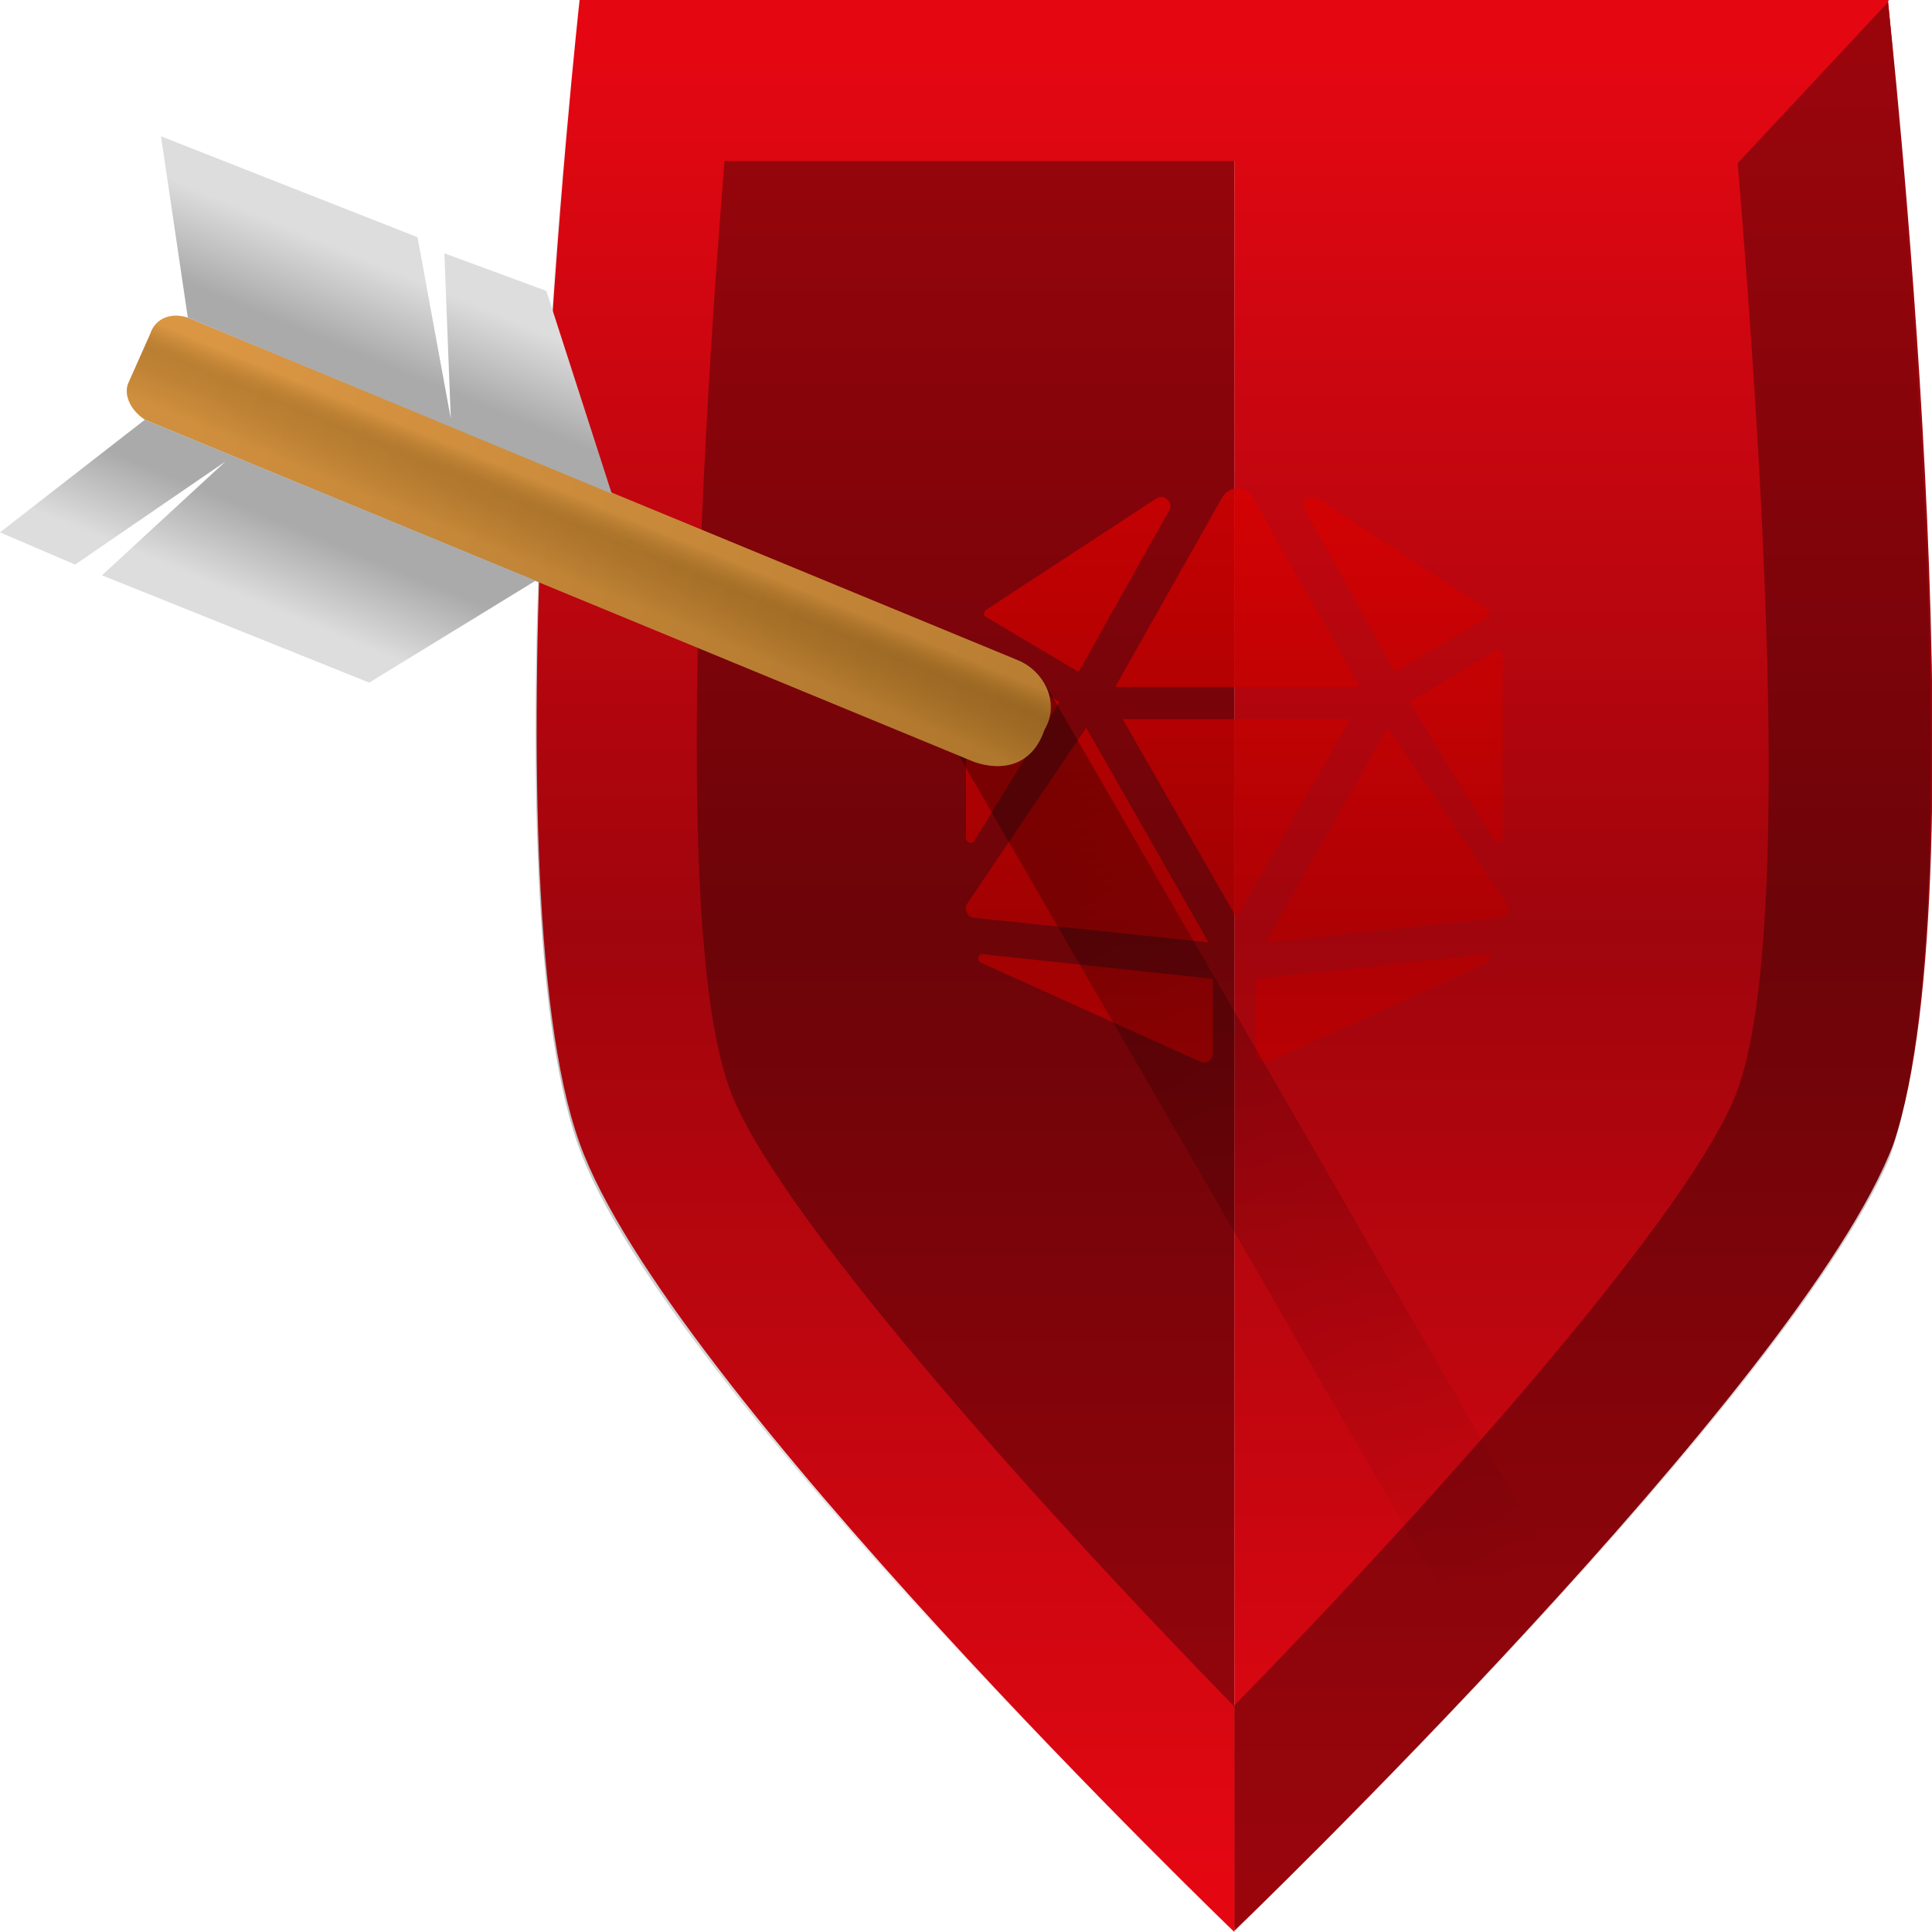
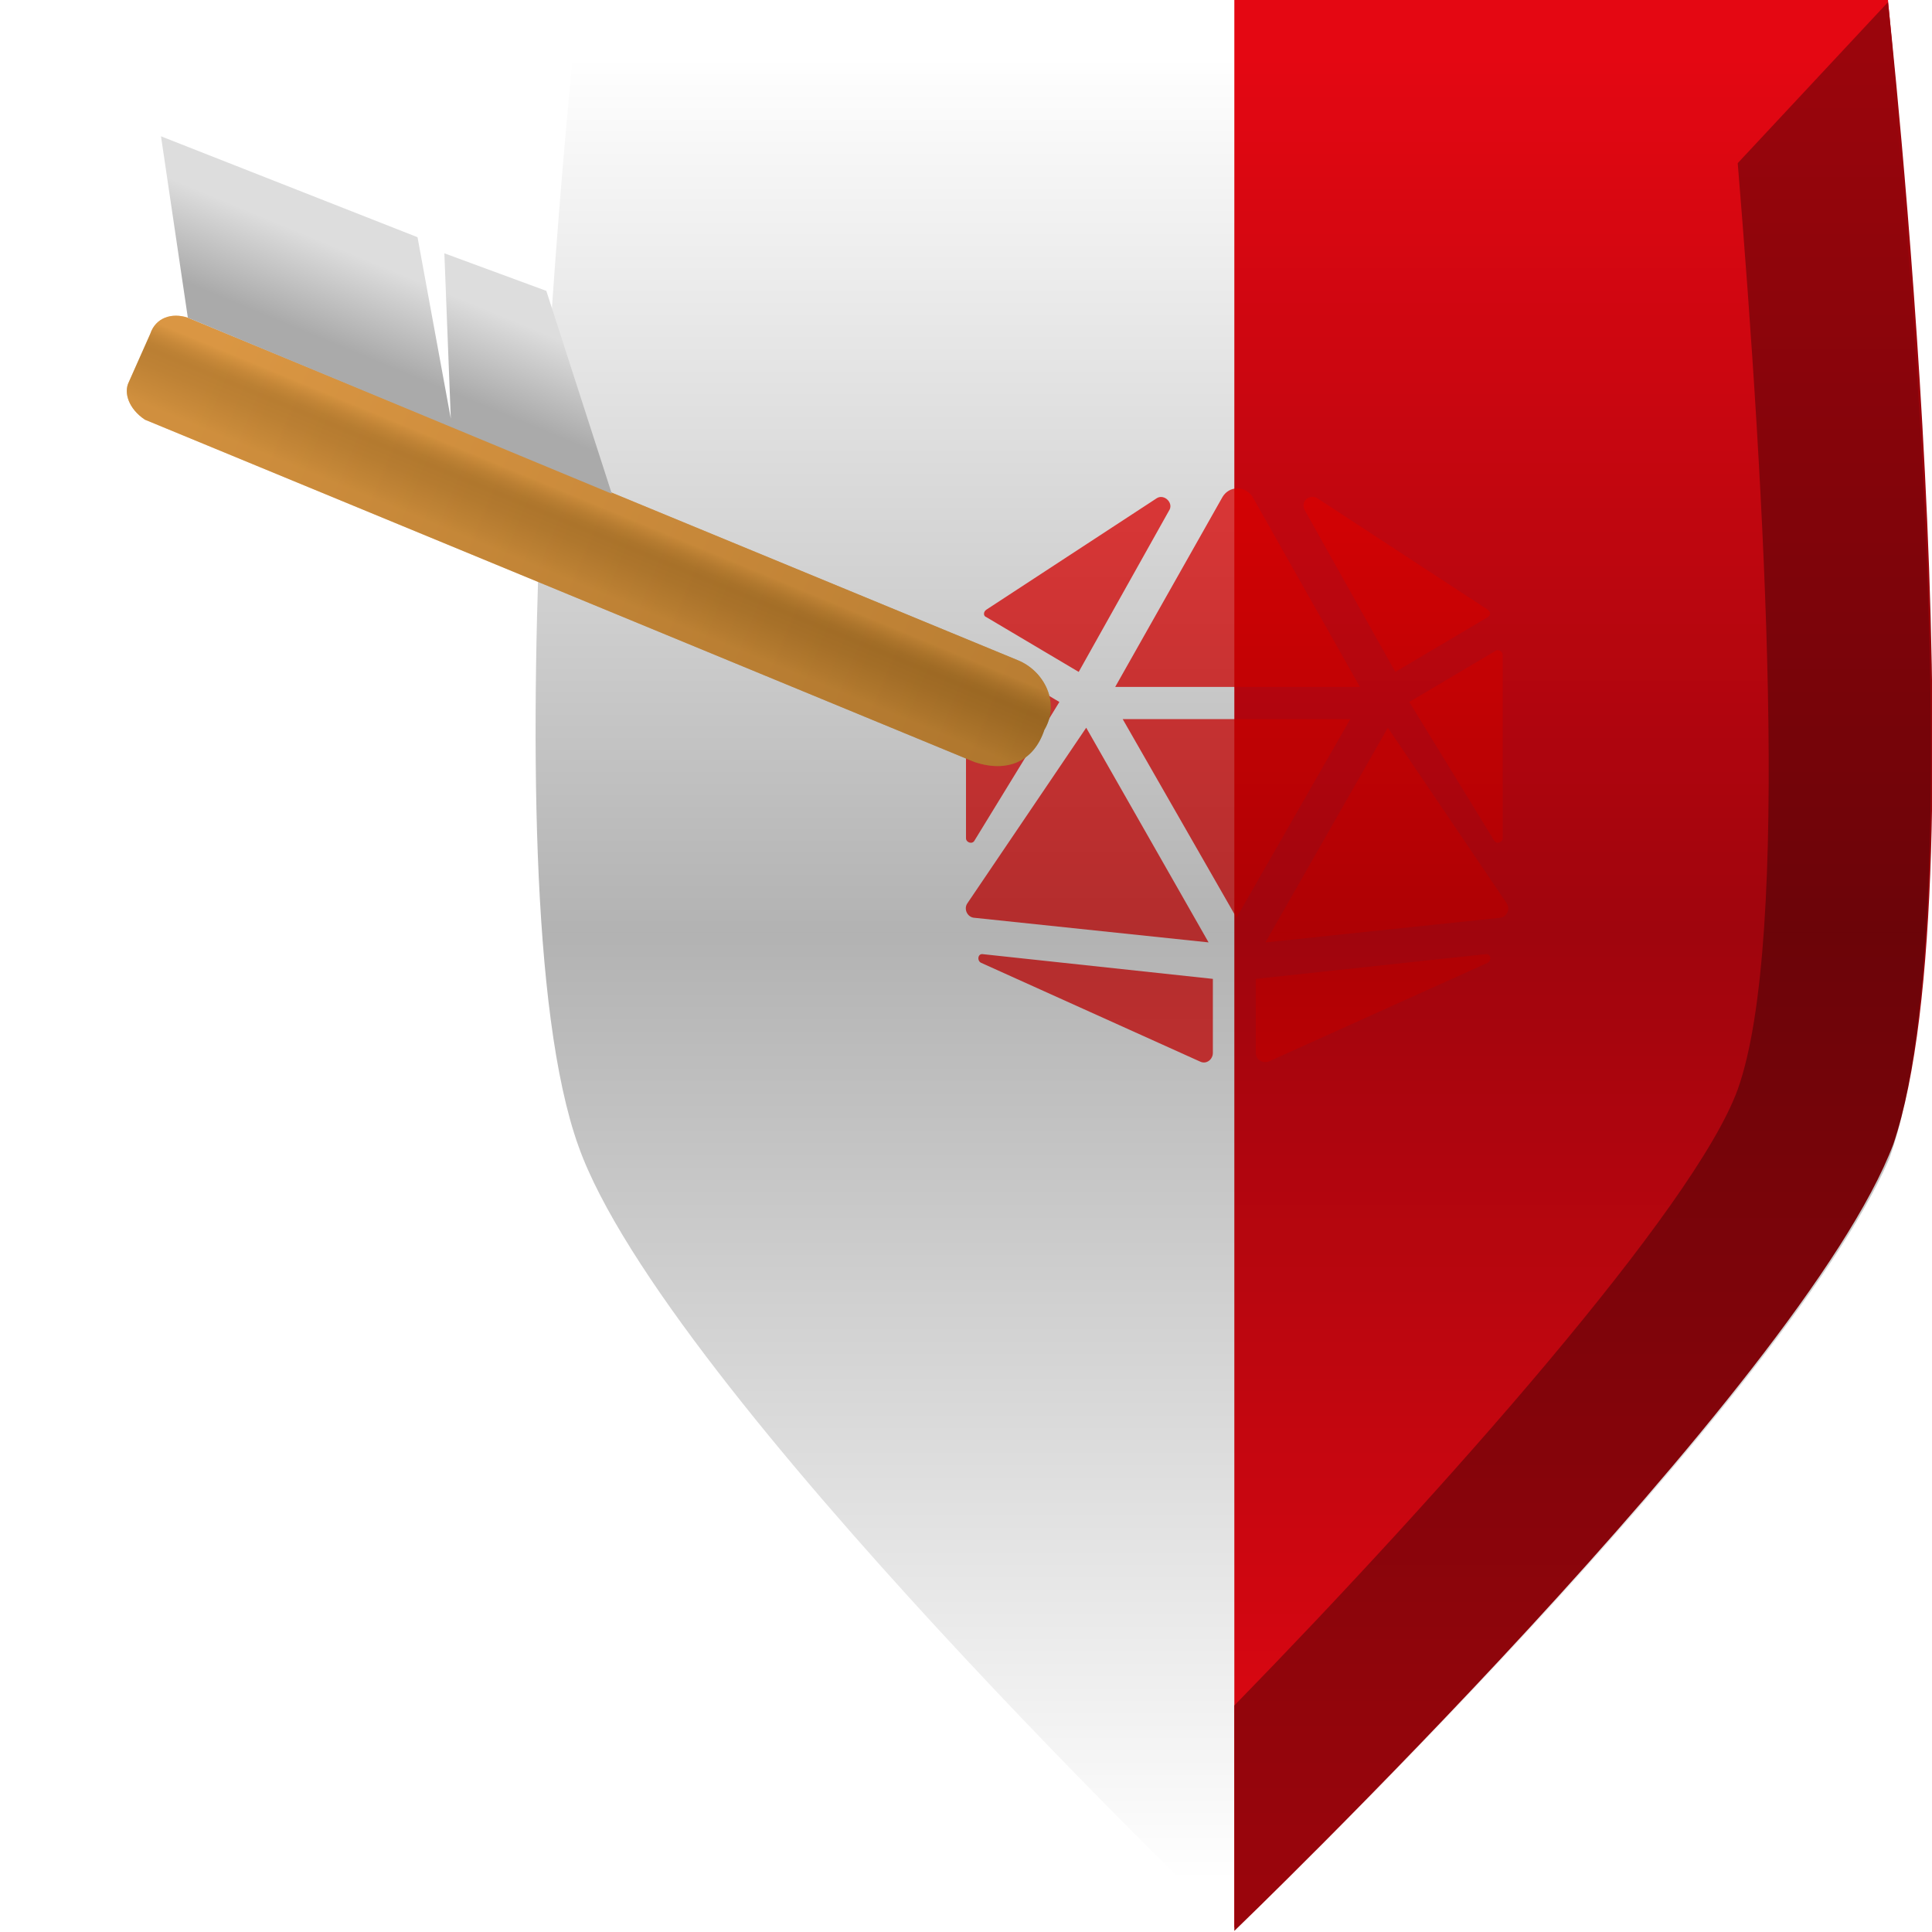
<svg xmlns="http://www.w3.org/2000/svg" version="1.1" id="Layer_1" x="0px" y="0px" viewBox="0 0 180 180" style="enable-background:new 0 0 180 180;" xml:space="preserve">
  <style type="text/css">
	.st0{fill:#9A050C;}
	.st1{fill:#E40712;}
	.st2{opacity:0.75;fill:#FF0000;}
	.st3{opacity:0.3;fill:url(#SHIELDSHADOW_00000139979110522444971210000004273358184375459515_);enable-background:new    ;}
	.st4{opacity:0.3;fill:url(#ARROWSHADOW_00000174593488608569317450000017137532476870806665_);enable-background:new    ;}
	.st5{fill:url(#BOLTROUND_00000051362909582211725600000002203267643287977869_);}
	.st6{opacity:0.5;fill:url(#BOLTLENGTH_00000041994462875609571900000012894349082618308524_);enable-background:new    ;}
	.st7{fill:url(#FEATHERSTOP_00000122721016114787496390000001977005193991580580_);}
	.st8{fill:url(#FEATHERSBOTTOM_00000005981552878736036390000004638817751010925467_);}
</style>
-   <path id="SHIELDDARK" class="st0" d="M115,0H54.1c0,0-9,81.3,0,106.3c8,22.5,60.9,73.3,60.9,73.3V0z" />
  <path id="SHIELDLIGHT" class="st1" d="M175.9,0H115v179.6c0,0,52.9-50.9,61.4-73.3C184,82,175.9,0,175.9,0z" />
  <path class="st2" d="M101.2,67.8L90.1,84.2c-0.3,0.5,0,1.2,0.6,1.3l21.9,2.3L101.2,67.8L101.2,67.8z M90.8,78.3l7.9-12.9l-8.1-4.8  c-0.3-0.2-0.6,0-0.6,0.4v17.1C90,78.5,90.6,78.7,90.8,78.3z M91.4,89.7l20.4,9.2c0.6,0.3,1.2-0.2,1.2-0.8v-6.9l-21.4-2.3  C91.1,88.8,91,89.5,91.4,89.7L91.4,89.7z M100.5,62.6l8.4-15c0.5-0.7-0.4-1.6-1.1-1.2L91.9,56.8c-0.3,0.2-0.3,0.6,0,0.7L100.5,62.6  L100.5,62.6z M115.2,64h11.5l-10-17.7c-0.3-0.5-0.9-0.8-1.4-0.8c-0.6,0-1.1,0.3-1.4,0.8l-10,17.7H115.2z M139.4,60.6l-8.1,4.8  l7.9,12.9c0.2,0.4,0.8,0.2,0.8-0.2V61C140,60.7,139.6,60.5,139.4,60.6z M130,62.6l8.6-5.1c0.3-0.2,0.3-0.5,0-0.7l-15.9-10.4  c-0.8-0.4-1.6,0.4-1.1,1.2L130,62.6z M138.4,88.9L117,91.2v6.9c0,0.6,0.6,1,1.2,0.8l20.4-9.2C139,89.5,138.9,88.8,138.4,88.9  L138.4,88.9z M129.3,67.8l-11.4,20l21.9-2.3c0.6-0.1,0.9-0.8,0.6-1.3L129.3,67.8L129.3,67.8z M115.2,67h-10.6l10.6,18.5L125.8,67  H115.2z" />
  <path id="SHIELDBEVELDARK" class="st0" d="M175.9,0.2l-14,15c2.5,30.4,5,72.3,0,86.3c-4,11-27.4,37.4-46.9,57.4l0,21  c0,0,52.9-50.9,61.4-73.3C184.9,81.5,175.9,0.2,175.9,0.2z" />
-   <path id="SHIELDBEVELLIGHT" class="st1" d="M68,101.5C63,88,65,46,67.5,15H162l14-15H54c0,0-9,81.5,0,106.5c8,22.5,61,73.5,61,73.5  v-21C95.5,139,72,112.5,68,101.5z" />
  <linearGradient id="SHIELDSHADOW_00000010290689816800869660000008795737745780173462_" gradientUnits="userSpaceOnUse" x1="114.902" y1="6.737" x2="114.902" y2="176.725" gradientTransform="matrix(1 0 0 -1 0 182)">
    <stop offset="0" style="stop-color:#000000;stop-opacity:0" />
    <stop offset="5.419751e-02" style="stop-color:#000000;stop-opacity:0.104" />
    <stop offset="0.52" style="stop-color:#000000" />
    <stop offset="1" style="stop-color:#000000;stop-opacity:0" />
  </linearGradient>
  <path id="SHIELDSHADOW" style="opacity:0.3;fill:url(#SHIELDSHADOW_00000010290689816800869660000008795737745780173462_);enable-background:new    ;" d="  M175.6,0h-61.4H53.9c0,0-9,81.8,0,106.8c8,22.5,61.1,73.2,61.1,73.2s51-49,61-72C185,83,175.6,0,175.6,0L175.6,0z" />
  <linearGradient id="ARROWSHADOW_00000037664849183000124890000007601258885283972527_" gradientUnits="userSpaceOnUse" x1="95.269" y1="111.687" x2="139.817" y2="34.529" gradientTransform="matrix(1 0 0 -1 0 182)">
    <stop offset="0" style="stop-color:#000000" />
    <stop offset="1" style="stop-color:#000000;stop-opacity:0" />
  </linearGradient>
-   <path id="ARROWSHADOW" style="opacity:0.3;fill:url(#ARROWSHADOW_00000037664849183000124890000007601258885283972527_);enable-background:new    ;" d="  M145.7,147.4L97.3,63.6c-1.5-2.5-4.5-3-7-2s-3,4.5-2,7l49.9,86.3C140.7,152.9,143.2,150.4,145.7,147.4z" />
  <linearGradient id="BOLTROUND_00000139291741694587999070000006200676829221547443_" gradientUnits="userSpaceOnUse" x1="18.22" y1="146.585" x2="97.578" y2="113.626" gradientTransform="matrix(1 0 0 -1 0 182)">
    <stop offset="0" style="stop-color:#DD9944" />
    <stop offset="1" style="stop-color:#996622" />
  </linearGradient>
  <path id="BOLTROUND" style="fill:url(#BOLTROUND_00000139291741694587999070000006200676829221547443_);" d="M90.8,71L13.5,39.1  c-1.5-1-2-2.5-1.5-3.5l2-4.5c0.5-1.5,2-2,3.5-1.5l77.3,31.9c2.5,1,4,4,2.5,6.5l0,0C96.3,71,93.8,72,90.8,71z" />
  <linearGradient id="BOLTLENGTH_00000182524923707101203170000002074858658184103846_" gradientUnits="userSpaceOnUse" x1="56.482" y1="134.575" x2="53.672" y2="127.783" gradientTransform="matrix(1 0 0 -1 0 182)">
    <stop offset="0" style="stop-color:#D79441" />
    <stop offset="3.404490e-02" style="stop-color:#CD8D3C" />
    <stop offset="0.152" style="stop-color:#B1782E" />
    <stop offset="0.255" style="stop-color:#9F6B25" />
    <stop offset="0.331" style="stop-color:#996622" />
    <stop offset="0.538" style="stop-color:#A16C26" />
    <stop offset="0.863" style="stop-color:#B77D31" />
    <stop offset="1" style="stop-color:#C38637" />
  </linearGradient>
  <path id="BOLTLENGTH" style="opacity:0.5;fill:url(#BOLTLENGTH_00000182524923707101203170000002074858658184103846_);enable-background:new    ;" d="  M90.8,71L13.5,39.1c-1.5-1-2-2.5-1.5-3.5l2-4.5c0.5-1.5,2-2,3.5-1.5l77.3,31.9c2.5,1,4,4,2.5,6.5l0,0C96.3,71,93.8,72,90.8,71z" />
  <linearGradient id="FEATHERSTOP_00000168079163376832518700000009592214566053666986_" gradientUnits="userSpaceOnUse" x1="120.049" y1="113.067" x2="123.27" y2="120.844" gradientTransform="matrix(0.881 -4.913907e-02 4.913907e-02 -0.98 -77.063 150.047)">
    <stop offset="0" style="stop-color:#AAAAAA" />
    <stop offset="1" style="stop-color:#DDDDDD" />
  </linearGradient>
  <polygon id="FEATHERSTOP" style="fill:url(#FEATHERSTOP_00000168079163376832518700000009592214566053666986_);" points="15,12.7   17.5,29.6 57,46 50.9,27.1 41.4,23.6 42,39 38.9,22.1 " />
  <linearGradient id="FEATHERSBOTTOM_00000046305348918954081110000018130986905502941360_" gradientUnits="userSpaceOnUse" x1="-650.808" y1="-93.038" x2="-642.963" y2="-93.038" gradientTransform="matrix(0.383 -0.924 -0.772 -0.32 200.543 -575.336)">
    <stop offset="0" style="stop-color:#DDDDDD" />
    <stop offset="1" style="stop-color:#AAAAAA" />
  </linearGradient>
-   <polygon id="FEATHERSBOTTOM" style="fill:url(#FEATHERSBOTTOM_00000046305348918954081110000018130986905502941360_);" points="  0,49.6 13.5,39.1 49.9,54.1 34.4,63.6 9.5,53.6 21,43 7,52.6 " />
</svg>